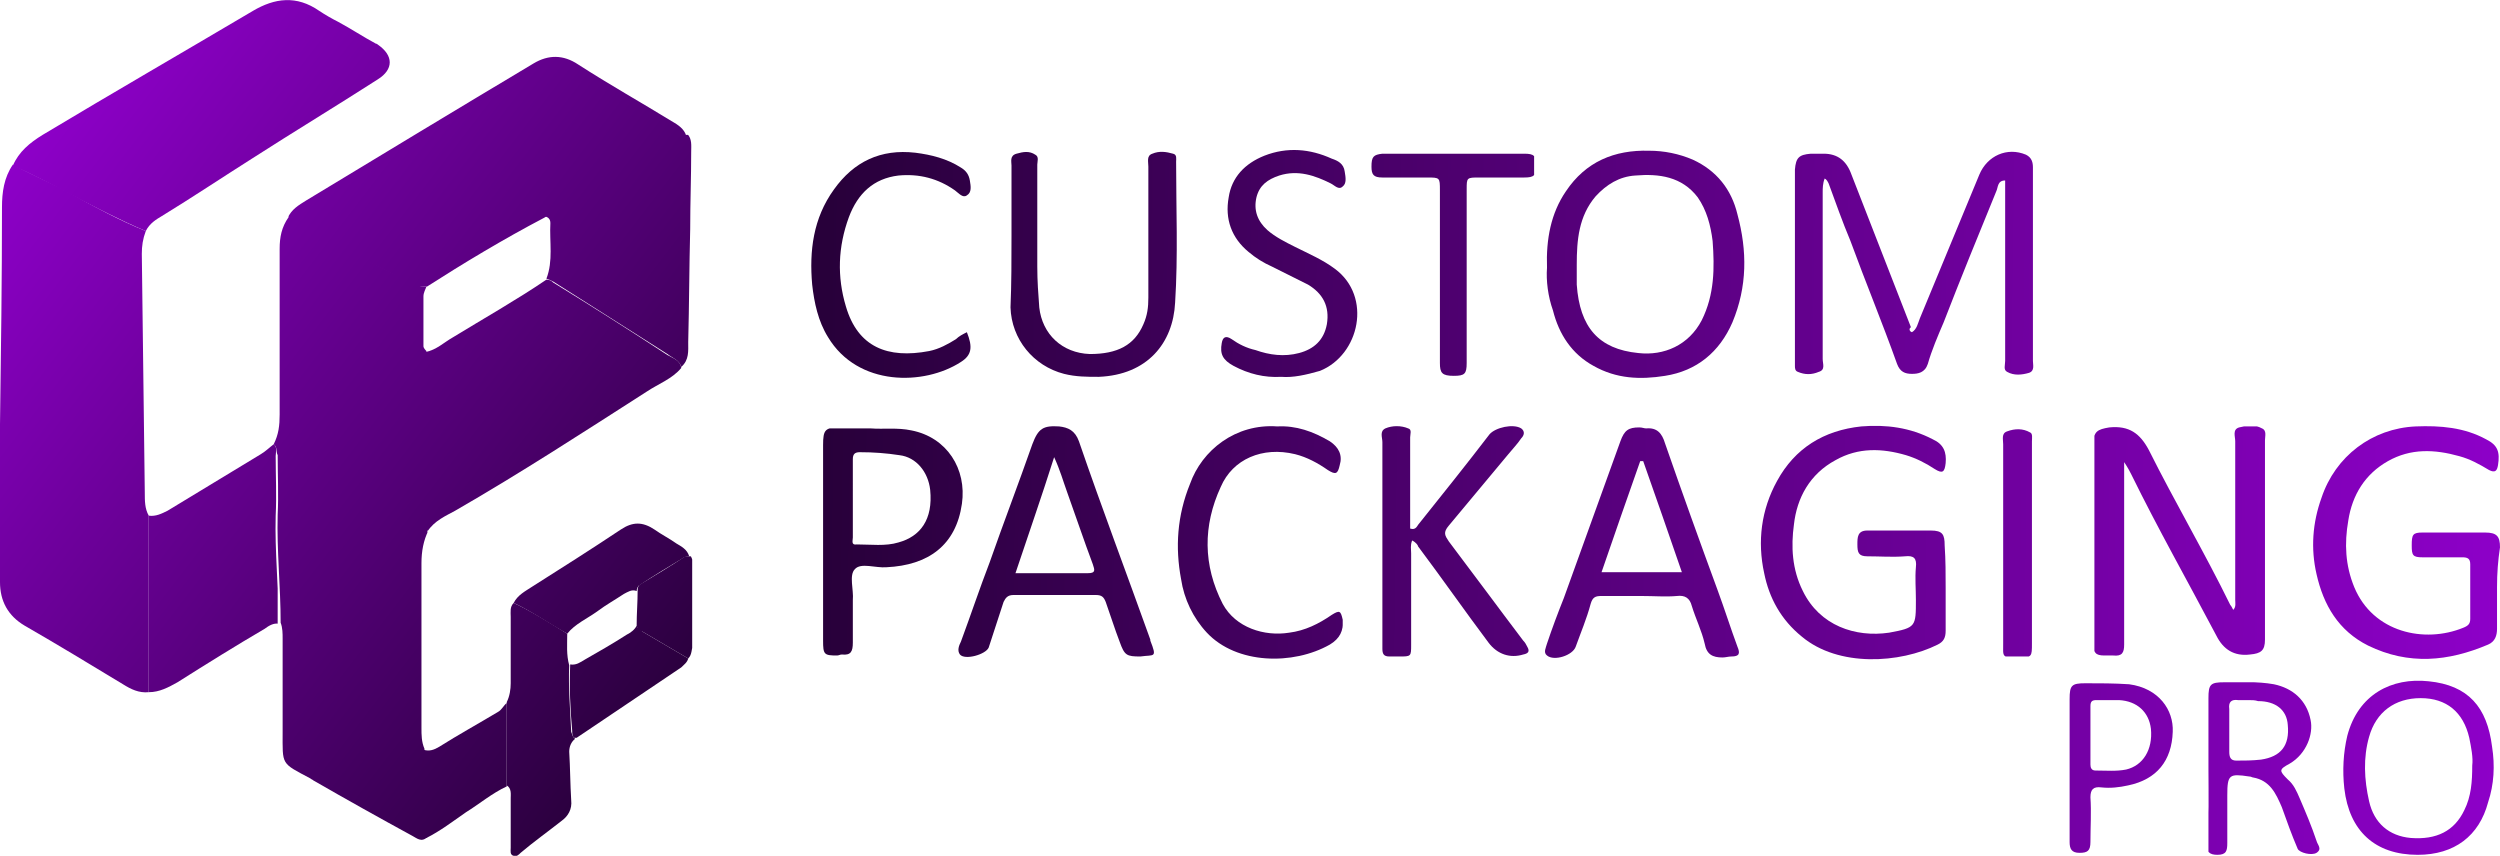
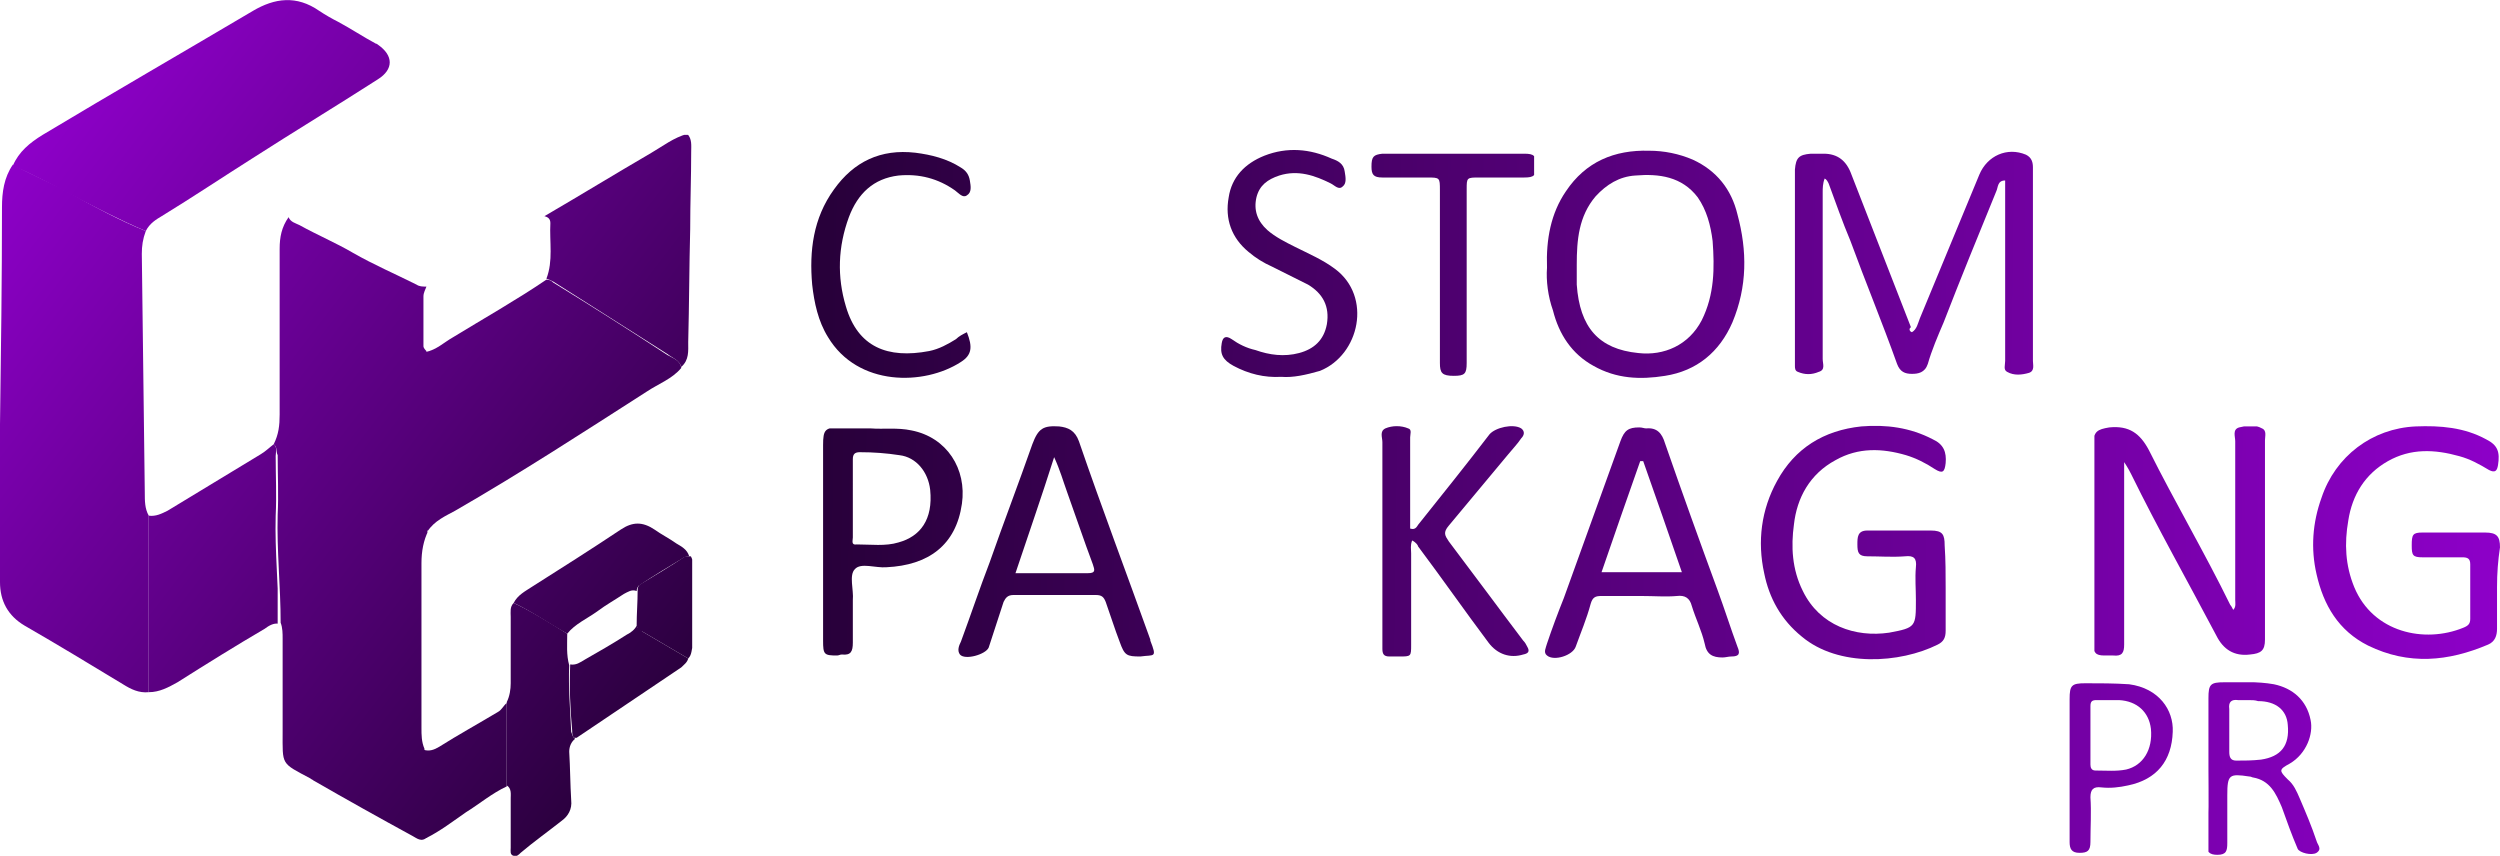
<svg xmlns="http://www.w3.org/2000/svg" xmlns:xlink="http://www.w3.org/1999/xlink" version="1.1" id="Layer_1" x="0px" y="0px" viewBox="0 0 252.1 86.3" style="enable-background:new 0 0 252.1 86.3;" xml:space="preserve">
  <style type="text/css">
	
		.st0{clip-path:url(#SVGID_00000092418105942809028700000002050043450295756981_);fill:url(#SVGID_00000176735906782005311970000010436225270921557149_);}
	
		.st1{clip-path:url(#SVGID_00000067196295918642512840000016965470377470114968_);fill:url(#SVGID_00000046312153519821791670000002151371111086896305_);}
	
		.st2{clip-path:url(#SVGID_00000054254748366163736730000001226114211582672831_);fill:url(#SVGID_00000114780437101407573940000006730185807055827868_);}
	
		.st3{clip-path:url(#SVGID_00000125593279389409332010000002729793734323348659_);fill:url(#SVGID_00000051352027110019636440000016948730216631770507_);}
	
		.st4{clip-path:url(#SVGID_00000000196173726378942090000013111999932959930277_);fill:url(#SVGID_00000060032032967388609090000007710524702037641358_);}
	
		.st5{clip-path:url(#SVGID_00000049188572554238203090000004789205438128537018_);fill:url(#SVGID_00000120536543226439844480000011367879103969916800_);}
	
		.st6{clip-path:url(#SVGID_00000068644554546043868670000012565696388967479209_);fill:url(#SVGID_00000054233576916379741410000005418603207539090089_);}
	
		.st7{clip-path:url(#SVGID_00000173874700731311428040000016904102494637262237_);fill:url(#SVGID_00000176745308911897557350000002676589630204659609_);}
	
		.st8{clip-path:url(#SVGID_00000027569572328166308660000015882240624395027620_);fill:url(#SVGID_00000072274941515560457640000004526117473056181377_);}
	
		.st9{clip-path:url(#SVGID_00000000190986757407496190000017630465487123515568_);fill:url(#SVGID_00000103260918747545887690000007174243753418938776_);}
	
		.st10{clip-path:url(#SVGID_00000180350744739965813290000007496112943373868678_);fill:url(#SVGID_00000052804705470058837880000010866136231756098449_);}
	
		.st11{clip-path:url(#SVGID_00000080903968617263475270000018031982788946842752_);fill:url(#SVGID_00000081635261123446254350000004509183470676312225_);}
	
		.st12{clip-path:url(#SVGID_00000065065069485323188250000002824643961703402377_);fill:url(#SVGID_00000171700709178761587410000006328129631558172606_);}
	
		.st13{clip-path:url(#SVGID_00000180348364790647011620000000210124868981792663_);fill:url(#SVGID_00000124124843370608796350000015387248073178480527_);}
	
		.st14{clip-path:url(#SVGID_00000112594316239523854920000006986422083492081575_);fill:url(#SVGID_00000143597673564788008070000003298033585687796926_);}
	
		.st15{clip-path:url(#SVGID_00000122708158511173791420000000151325438969516680_);fill:url(#SVGID_00000018936439495098487170000000535242867169907094_);}
	
		.st16{clip-path:url(#SVGID_00000150097733341901445760000005492158105093545640_);fill:url(#SVGID_00000094594345047621963800000004109089694076934016_);}
	
		.st17{clip-path:url(#SVGID_00000075859927723304406430000016850304061506053802_);fill:url(#SVGID_00000029747321863543293250000000901949533301320071_);}
	
		.st18{clip-path:url(#SVGID_00000130609532438505703700000004244331586130495887_);fill:url(#SVGID_00000088817254238737819570000007406793884230891930_);}
	
		.st19{clip-path:url(#SVGID_00000086662468406214677820000010201679248073301396_);fill:url(#SVGID_00000114758023126905303780000008289169892803092110_);}
	
		.st20{clip-path:url(#SVGID_00000063618818575546503260000011022466770118961057_);fill:url(#SVGID_00000113312698511378377730000016210352097905302921_);}
	
		.st21{clip-path:url(#SVGID_00000147205645481955871930000013846136483925560457_);fill:url(#SVGID_00000093879557533381735870000017191176035902449028_);}
	
		.st22{clip-path:url(#SVGID_00000147202312800007728540000003497904528682920382_);fill:url(#SVGID_00000078043712801832784340000011204157210266145180_);}
	
		.st23{clip-path:url(#SVGID_00000172400742685603314300000015081725138741872039_);fill:url(#SVGID_00000005230541597952661140000015638977640161520556_);}
	
		.st24{clip-path:url(#SVGID_00000150802736710199798760000002455185478900154252_);fill:url(#SVGID_00000145737217919373698050000014771646313043838346_);}
	
		.st25{clip-path:url(#SVGID_00000021797526576725817470000017345176742844741536_);fill:url(#SVGID_00000078006365233984944740000017297723688852276924_);}
	
		.st26{clip-path:url(#SVGID_00000049910314336450201830000009637831778983153585_);fill:url(#SVGID_00000050624167265708898860000015731580210043888058_);}
	
		.st27{clip-path:url(#SVGID_00000070116564439155596660000015351702567435514032_);fill:url(#SVGID_00000166653734289638127560000008802409887522045057_);}
	
		.st28{clip-path:url(#SVGID_00000013882356184845943980000006075546123106736011_);fill:url(#SVGID_00000011721461131807841540000009275963364255531913_);}
	
		.st29{clip-path:url(#SVGID_00000023245670486617404620000000555815616863291576_);fill:url(#SVGID_00000074418411906569313820000006851821393815527845_);}
</style>
  <g>
    <g>
      <g>
        <defs>
          <path id="SVGID_1_" d="M192.8,33.5c0.5-0.3,0.6-0.9,0.8-1.4c2-4.8,4-9.7,6-14.5c0.8-1.9,2.8-2.8,4.7-2c0.6,0.3,0.7,0.8,0.7,1.3      c0,1.1,0,2.1,0,3.1c0,5.5,0,11,0,16.4c0,0.4,0.2,1-0.4,1.2c-0.7,0.2-1.5,0.3-2.2-0.1c-0.4-0.2-0.2-0.7-0.2-1.1      c0-4.1,0-8.2,0-12.3v-5.9c-0.8,0-0.7,0.7-0.9,1.1c-1.8,4.4-3.6,8.8-5.3,13.2c-0.6,1.4-1.2,2.8-1.6,4.2c-0.3,0.9-1,1-1.6,1      c-0.7,0-1.2-0.2-1.5-1c-1.5-4.2-3.2-8.3-4.7-12.4c-0.8-1.9-1.5-3.9-2.2-5.8c-0.1-0.2-0.2-0.4-0.4-0.5c-0.2,0.5-0.2,1-0.2,1.4      c0,5.6,0,11.2,0,16.8c0,0.5,0.3,1.1-0.4,1.3c-0.7,0.3-1.4,0.3-2.1,0c-0.3-0.1-0.3-0.4-0.3-0.6c0-0.4,0-0.8,0-1.3V18.2      c0-0.4,0-0.8,0-1.1c0.1-1.2,0.4-1.5,1.6-1.6c0.4,0,0.8,0,1.3,0c1.4,0,2.3,0.7,2.8,2.1c2,5.1,4,10.3,6,15.4      C192.5,33.1,192.5,33.4,192.8,33.5" />
        </defs>
        <clipPath id="SVGID_00000180356267459586566650000015120621174717021845_">
          <use xlink:href="#SVGID_1_" style="overflow:visible;" />
        </clipPath>
        <linearGradient id="SVGID_00000172427983082737546970000018237067439167573662_" gradientUnits="userSpaceOnUse" x1="83.47" y1="233.75" x2="252.29" y2="231.46" gradientTransform="matrix(1 0 0 -1 0 258.705)">
          <stop offset="0" style="stop-color:#28003A" />
          <stop offset="1" style="stop-color:#8D00C8" />
        </linearGradient>
        <rect x="180.8" y="14.9" style="clip-path:url(#SVGID_00000180356267459586566650000015120621174717021845_);fill:url(#SVGID_00000172427983082737546970000018237067439167573662_);" width="24.3" height="23.1" />
      </g>
    </g>
    <g>
      <g>
        <defs>
          <path id="SVGID_00000105406139458025878450000009106719744260813995_" d="M214.2,46.6v14.5c0,1.3,0,2.6,0,3.9      c0,0.8-0.2,1.2-1.1,1.1c-0.3,0-0.6,0-0.9,0c-0.9,0-1.1-0.3-1.1-1.2c0-6.7,0-13.4,0-20.1c0-1.3,0.4-1.5,1.6-1.7      c2-0.2,3.1,0.6,4,2.3c2.6,5.2,5.6,10.3,8.2,15.6c0.1,0.1,0.2,0.3,0.3,0.5c0.3-0.3,0.2-0.7,0.2-1c0-5.3,0-10.6,0-16      c0-0.5-0.3-1.2,0.4-1.4c0.8-0.2,1.6-0.3,2.3,0.1c0.5,0.2,0.3,0.8,0.3,1.2c0,5.7,0,11.5,0,17.2c0,1,0,1.9,0,2.9      c0,1.1-0.4,1.4-1.5,1.5c-1.6,0.2-2.7-0.5-3.4-1.9c-2.9-5.5-5.9-10.8-8.6-16.3C214.8,47.6,214.6,47.2,214.2,46.6" />
        </defs>
        <clipPath id="SVGID_00000008843408053361448140000011662034582102110398_">
          <use xlink:href="#SVGID_00000105406139458025878450000009106719744260813995_" style="overflow:visible;" />
        </clipPath>
        <linearGradient id="SVGID_00000116225392965632217870000014753542198751842209_" gradientUnits="userSpaceOnUse" x1="83.093" y1="205.921" x2="251.913" y2="203.631" gradientTransform="matrix(1 0 0 -1 0 258.705)">
          <stop offset="0" style="stop-color:#28003A" />
          <stop offset="1" style="stop-color:#8D00C8" />
        </linearGradient>
        <rect x="211.2" y="43" style="clip-path:url(#SVGID_00000008843408053361448140000011662034582102110398_);fill:url(#SVGID_00000116225392965632217870000014753542198751842209_);" width="17.5" height="23.3" />
      </g>
    </g>
    <g>
      <g>
        <defs>
          <path id="SVGID_00000127041079276003828290000011069622841025166479_" d="M196.2,59.3c0,1.4,0,2.8,0,4.3c0,0.7-0.2,1.1-0.8,1.4      c-3.8,1.9-10,2.3-13.7-0.8c-2.1-1.7-3.3-3.9-3.8-6.4c-0.7-3.2-0.3-6.4,1.3-9.3c1.8-3.3,4.7-5.1,8.5-5.5c2.5-0.2,4.9,0.1,7.2,1.3      c1.1,0.5,1.4,1.3,1.3,2.4c-0.1,0.9-0.3,1.1-1.1,0.6c-0.9-0.6-1.9-1.1-2.9-1.4c-2.4-0.7-4.8-0.8-7.1,0.5      c-2.6,1.4-3.9,3.8-4.2,6.5c-0.3,2.2-0.2,4.5,0.9,6.7c1.7,3.5,5.3,4.7,8.7,4.2c2.7-0.5,2.7-0.6,2.7-3.3c0-1.1-0.1-2.2,0-3.3      c0.1-0.9-0.2-1.2-1.1-1.1c-1.3,0.1-2.5,0-3.8,0c-0.9,0-1-0.4-1-1.2c0-0.7,0-1.4,1-1.4c2.1,0,4.2,0,6.4,0c1.2,0,1.4,0.4,1.4,1.5      C196.2,56.5,196.2,57.9,196.2,59.3" />
        </defs>
        <clipPath id="SVGID_00000124146023699687476630000005764028593918962084_">
          <use xlink:href="#SVGID_00000127041079276003828290000011069622841025166479_" style="overflow:visible;" />
        </clipPath>
        <linearGradient id="SVGID_00000103962250630627633330000014118828988954778503_" gradientUnits="userSpaceOnUse" x1="83.083" y1="205.171" x2="251.903" y2="202.881" gradientTransform="matrix(1 0 0 -1 0 258.705)">
          <stop offset="0" style="stop-color:#28003A" />
          <stop offset="1" style="stop-color:#8D00C8" />
        </linearGradient>
        <rect x="177.2" y="42.7" style="clip-path:url(#SVGID_00000124146023699687476630000005764028593918962084_);fill:url(#SVGID_00000103962250630627633330000014118828988954778503_);" width="19.1" height="24.5" />
      </g>
    </g>
    <g>
      <g>
        <defs>
          <path id="SVGID_00000150815489095314363370000010547562138866415781_" d="M251.8,59.2c0,1.4,0,2.8,0,4.2c0,0.7-0.2,1.3-0.9,1.6      c-4,1.7-8,2.1-12.1,0.1c-3-1.5-4.5-4.1-5.2-7.2c-0.6-2.6-0.4-5.2,0.5-7.7c1.4-4.2,5.1-7,9.5-7.2c2.5-0.1,4.9,0.1,7.1,1.3      c1.2,0.6,1.4,1.3,1.2,2.6c-0.1,0.6-0.3,0.8-0.9,0.5c-1-0.6-1.9-1.1-3-1.4c-2.5-0.7-4.9-0.8-7.2,0.5c-2.3,1.3-3.6,3.4-4,6      c-0.4,2.3-0.3,4.5,0.6,6.7c1.9,4.6,7.1,5.7,11,4.1c0.5-0.2,0.7-0.4,0.7-0.9c0-1.8,0-3.7,0-5.5c0-0.6-0.3-0.7-0.8-0.7      c-1.3,0-2.7,0-4,0c-1,0-1.1-0.2-1.1-1.2c0-1.1,0.1-1.3,1.1-1.3c2.1,0,4.2,0,6.3,0c1.2,0,1.5,0.4,1.5,1.5      C251.9,56.5,251.8,57.8,251.8,59.2" />
        </defs>
        <clipPath id="SVGID_00000066492198918779326560000017180483883732838804_">
          <use xlink:href="#SVGID_00000150815489095314363370000010547562138866415781_" style="overflow:visible;" />
        </clipPath>
        <linearGradient id="SVGID_00000007428514946390199480000004919751341547085702_" gradientUnits="userSpaceOnUse" x1="83.093" y1="205.928" x2="251.913" y2="203.638" gradientTransform="matrix(1 0 0 -1 0 258.705)">
          <stop offset="0" style="stop-color:#28003A" />
          <stop offset="1" style="stop-color:#8D00C8" />
        </linearGradient>
        <rect x="233" y="42.8" style="clip-path:url(#SVGID_00000066492198918779326560000017180483883732838804_);fill:url(#SVGID_00000007428514946390199480000004919751341547085702_);" width="19.1" height="24.3" />
      </g>
    </g>
    <g>
      <g>
        <defs>
          <path id="SVGID_00000000923524033565985220000010880004595991376275_" d="M156,27c-0.1-2.9,0.4-5.5,1.9-7.7c2-3,4.9-4.2,8.4-4.1      c1.5,0,3,0.3,4.4,0.9c2.4,1.1,3.9,3,4.5,5.5c1,3.7,1,7.3-0.5,10.9c-1.3,3-3.6,4.9-6.8,5.4c-2.5,0.4-4.9,0.3-7.2-1      c-2.2-1.2-3.5-3.2-4.1-5.6C156.1,29.9,155.9,28.3,156,27 M159,26.7c0,0.7,0,1.4,0,2c0.3,4.3,2.2,6.5,6.2,6.9      c2.6,0.3,5.1-0.8,6.4-3.3c1.3-2.6,1.3-5.3,1.1-8c-0.2-1.6-0.6-3.1-1.5-4.4c-1.6-2.1-3.9-2.4-6.3-2.2c-1.6,0.1-2.9,0.9-4,2.1      C159.2,21.8,159,24.2,159,26.7z" />
        </defs>
        <clipPath id="SVGID_00000094607375543368634250000003852371633488159375_">
          <use xlink:href="#SVGID_00000000923524033565985220000010880004595991376275_" style="overflow:visible;" />
        </clipPath>
        <linearGradient id="SVGID_00000116198212816861465250000008896308968116083638_" gradientUnits="userSpaceOnUse" x1="83.463" y1="233.184" x2="252.283" y2="230.894" gradientTransform="matrix(1 0 0 -1 0 258.705)">
          <stop offset="0" style="stop-color:#28003A" />
          <stop offset="1" style="stop-color:#8D00C8" />
        </linearGradient>
        <rect x="155.9" y="15.1" style="clip-path:url(#SVGID_00000094607375543368634250000003852371633488159375_);fill:url(#SVGID_00000116198212816861465250000008896308968116083638_);" width="20.2" height="23.1" />
      </g>
    </g>
    <g>
      <g>
        <defs>
          <path id="SVGID_00000027605636248759135220000009801266015421295241_" d="M115,66.2c-1.4,0-1.6-0.1-2.1-1.5      c-0.5-1.3-0.9-2.6-1.4-4c-0.2-0.5-0.4-0.7-1-0.7c-2.8,0-5.5,0-8.3,0c-0.6,0-0.8,0.3-1,0.7c-0.5,1.5-1,3.1-1.5,4.6      c-0.3,0.7-2.4,1.3-2.9,0.7c-0.3-0.4-0.1-0.9,0.1-1.3c1-2.7,1.9-5.4,2.9-8c1.4-4,2.9-7.9,4.3-11.9c0.6-1.6,1.1-1.9,2.7-1.8      c0.9,0.1,1.6,0.4,2,1.5c2.3,6.7,4.8,13.3,7.2,20v0.1C116.7,66.4,116.4,66,115,66.2 M102.4,57.8c2.6,0,5,0,7.3,0      c0.8,0,0.7-0.3,0.5-0.9c-0.9-2.4-1.7-4.8-2.6-7.3c-0.4-1.1-0.7-2.2-1.3-3.5C105,50.2,103.7,53.9,102.4,57.8z" />
        </defs>
        <clipPath id="SVGID_00000157289851024852792050000008063650959987865244_">
          <use xlink:href="#SVGID_00000027605636248759135220000009801266015421295241_" style="overflow:visible;" />
        </clipPath>
        <linearGradient id="SVGID_00000045620705365935757580000003191349261113503118_" gradientUnits="userSpaceOnUse" x1="83.071" y1="204.285" x2="251.891" y2="201.995" gradientTransform="matrix(1 0 0 -1 0 258.705)">
          <stop offset="0" style="stop-color:#28003A" />
          <stop offset="1" style="stop-color:#8D00C8" />
        </linearGradient>
        <rect x="96.6" y="42.9" style="clip-path:url(#SVGID_00000157289851024852792050000008063650959987865244_);fill:url(#SVGID_00000045620705365935757580000003191349261113503118_);" width="20.1" height="23.7" />
      </g>
    </g>
    <g>
      <g>
        <defs>
          <path id="SVGID_00000083778393298994919000000010030548098545722756_" d="M165.5,60.1c-1.3,0-2.7,0-4,0c-0.6,0-0.9,0.1-1.1,0.8      c-0.4,1.5-1,2.9-1.5,4.3c-0.3,0.9-2.2,1.5-2.9,0.9c-0.4-0.3-0.1-0.8,0-1.2c0.5-1.5,1.1-3.1,1.7-4.6c1.9-5.3,3.8-10.5,5.7-15.8      c0.4-1.1,0.8-1.4,1.9-1.4c0.3,0,0.5,0.1,0.7,0.1c1.1-0.1,1.6,0.5,1.9,1.5c1.7,4.9,3.5,9.9,5.3,14.8c0.7,1.9,1.3,3.8,2,5.7      c0.3,0.7,0.2,1-0.6,1c-0.3,0-0.6,0.1-0.9,0.1c-1,0-1.6-0.3-1.8-1.4c-0.3-1.3-0.9-2.5-1.3-3.8c-0.2-0.8-0.7-1.1-1.5-1      C168,60.2,166.8,60.1,165.5,60.1 M165.7,46.5c-0.1,0-0.2,0-0.3,0c-1.3,3.7-2.6,7.4-3.9,11.2h8.1C168.3,53.9,167,50.2,165.7,46.5      z" />
        </defs>
        <clipPath id="SVGID_00000065034457243840913800000017526160894850598550_">
          <use xlink:href="#SVGID_00000083778393298994919000000010030548098545722756_" style="overflow:visible;" />
        </clipPath>
        <linearGradient id="SVGID_00000077293302578805354200000011173287055167672235_" gradientUnits="userSpaceOnUse" x1="83.081" y1="205.034" x2="251.901" y2="202.744" gradientTransform="matrix(1 0 0 -1 0 258.705)">
          <stop offset="0" style="stop-color:#28003A" />
          <stop offset="1" style="stop-color:#8D00C8" />
        </linearGradient>
        <rect x="155.6" y="43" style="clip-path:url(#SVGID_00000065034457243840913800000017526160894850598550_);fill:url(#SVGID_00000077293302578805354200000011173287055167672235_);" width="20" height="23.6" />
      </g>
    </g>
    <g>
      <g>
        <defs>
          <path id="SVGID_00000120548629370452184800000017821042034684370324_" d="M142.4,54.5c-0.2,0.5-0.1,0.9-0.1,1.3      c0,3.1,0,6.1,0,9.2c0,1.2,0,1.2-1.2,1.2c-0.3,0-0.7,0-1,0c-0.6,0-0.7-0.3-0.7-0.8c0-0.3,0-0.5,0-0.8c0-6.7,0-13.3,0-20      c0-0.5-0.3-1.1,0.3-1.4c0.7-0.3,1.6-0.3,2.3,0c0.4,0.1,0.2,0.6,0.2,0.9c0,2.7,0,5.4,0,8v1.2c0.6,0.2,0.7-0.3,0.9-0.5      c2.4-3,4.8-6,7.1-9c0.6-0.7,2.4-1.1,3.2-0.6c0.4,0.3,0.3,0.7,0,1c-0.4,0.6-0.9,1.1-1.3,1.6c-2,2.4-4,4.8-6,7.2      c-0.6,0.7-0.4,1,0,1.6c2.5,3.3,5,6.7,7.5,10c0.2,0.2,0.3,0.4,0.4,0.6c0.3,0.5,0.1,0.7-0.4,0.8c-1.3,0.4-2.6,0-3.5-1.2      c-2.4-3.2-4.7-6.5-7.1-9.7C143,55,142.8,54.7,142.4,54.5" />
        </defs>
        <clipPath id="SVGID_00000065774544077955728130000006000641392676674723_">
          <use xlink:href="#SVGID_00000120548629370452184800000017821042034684370324_" style="overflow:visible;" />
        </clipPath>
        <linearGradient id="SVGID_00000051367375200504127530000006974219204035209135_" gradientUnits="userSpaceOnUse" x1="83.081" y1="205.029" x2="251.901" y2="202.739" gradientTransform="matrix(1 0 0 -1 0 258.705)">
          <stop offset="0" style="stop-color:#28003A" />
          <stop offset="1" style="stop-color:#8D00C8" />
        </linearGradient>
        <rect x="139.2" y="42.7" style="clip-path:url(#SVGID_00000065774544077955728130000006000641392676674723_);fill:url(#SVGID_00000051367375200504127530000006974219204035209135_);" width="15.2" height="23.7" />
      </g>
    </g>
    <g>
      <g>
        <defs>
          <path id="SVGID_00000029763104446897080250000013525367879225034660_" d="M87.8,43.2c1.3,0.1,2.7-0.1,4.1,0.2      c3.6,0.7,5.6,3.9,5.1,7.4c-0.6,4.2-3.4,6.2-7.6,6.4c-1.1,0.1-2.6-0.5-3.2,0.2c-0.6,0.6-0.1,2.1-0.2,3.1c0,1.4,0,2.8,0,4.3      c0,0.9-0.2,1.3-1.1,1.2c-0.2,0-0.3,0.1-0.5,0.1c-1.3,0-1.4-0.1-1.4-1.5c0-6.6,0-13.2,0-19.7c0-1.6,0.2-1.8,1.8-1.8      C85.7,43.2,86.6,43.2,87.8,43.2 M86,50.3c0,1.3,0,2.6,0,3.9c0,0.3-0.2,0.8,0.4,0.7c1.4,0,2.9,0.2,4.2-0.2      c2.2-0.6,3.5-2.3,3.2-5.3c-0.2-1.8-1.4-3.3-3.1-3.5c-1.3-0.2-2.6-0.3-4-0.3c-0.5,0-0.7,0.2-0.7,0.7C86,47.6,86,48.9,86,50.3z" />
        </defs>
        <clipPath id="SVGID_00000141451542953145946160000011735511573361816766_">
          <use xlink:href="#SVGID_00000029763104446897080250000013525367879225034660_" style="overflow:visible;" />
        </clipPath>
        <linearGradient id="SVGID_00000026863290982557169260000016661346235764354945_" gradientUnits="userSpaceOnUse" x1="83.068" y1="204.112" x2="251.888" y2="201.822" gradientTransform="matrix(1 0 0 -1 0 258.705)">
          <stop offset="0" style="stop-color:#28003A" />
          <stop offset="1" style="stop-color:#8D00C8" />
        </linearGradient>
        <rect x="83" y="43.2" style="clip-path:url(#SVGID_00000141451542953145946160000011735511573361816766_);fill:url(#SVGID_00000026863290982557169260000016661346235764354945_);" width="14.5" height="23" />
      </g>
    </g>
    <g>
      <g>
        <defs>
          <path id="SVGID_00000044896664813871287690000004861683812948657594_" d="M102,23.7c0-2.3,0-4.7,0-7c0-0.4-0.2-1,0.5-1.2      s1.3-0.3,1.9,0.1c0.4,0.2,0.2,0.7,0.2,1c0,3.4,0,6.9,0,10.3c0,1.4,0.1,2.8,0.2,4.1c0.3,2.7,2.3,4.6,5.1,4.7c2.8,0,4.5-0.9,5.4-3      c0.4-0.9,0.5-1.7,0.5-2.7c0-4.4,0-8.8,0-13.2c0-0.5-0.2-1.1,0.4-1.3c0.7-0.3,1.4-0.2,2.1,0c0.4,0.1,0.3,0.5,0.3,0.8      c0,4.7,0.2,9.5-0.1,14.2c-0.2,4.1-2.8,7.3-7.7,7.5c-1.2,0-2.3,0-3.5-0.3c-3.1-0.8-5.3-3.5-5.4-6.7C102,28.6,102,26.1,102,23.7      L102,23.7L102,23.7z" />
        </defs>
        <clipPath id="SVGID_00000010278945678681656090000007179926351563243904_">
          <use xlink:href="#SVGID_00000044896664813871287690000004861683812948657594_" style="overflow:visible;" />
        </clipPath>
        <linearGradient id="SVGID_00000170271294715439759860000016463224030961256119_" gradientUnits="userSpaceOnUse" x1="83.453" y1="232.48" x2="252.273" y2="230.19" gradientTransform="matrix(1 0 0 -1 0 258.705)">
          <stop offset="0" style="stop-color:#28003A" />
          <stop offset="1" style="stop-color:#8D00C8" />
        </linearGradient>
-         <rect x="101.9" y="15.2" style="clip-path:url(#SVGID_00000010278945678681656090000007179926351563243904_);fill:url(#SVGID_00000170271294715439759860000016463224030961256119_);" width="16.9" height="22.8" />
      </g>
    </g>
    <g>
      <g>
        <defs>
          <path id="SVGID_00000173851603271736403270000016495010323840390825_" d="M128.8,43c1.9-0.1,3.6,0.5,5.3,1.5      c0.9,0.6,1.3,1.4,1,2.4c-0.2,0.9-0.4,1-1.2,0.5c-1-0.7-2.1-1.3-3.3-1.6c-3.3-0.8-6.3,0.5-7.5,3.3c-1.8,3.9-1.8,7.9,0.2,11.8      c1.3,2.4,4.2,3.3,6.7,2.9c1.6-0.2,3-0.9,4.3-1.8c0.8-0.5,0.9-0.4,1.1,0.5c0.1,1.1-0.3,1.9-1.3,2.5c-3.7,2.1-9.4,2-12.4-1.2      c-1.4-1.5-2.3-3.4-2.6-5.4c-0.6-3.2-0.4-6.4,0.9-9.6C121.2,45.4,124.6,42.7,128.8,43" />
        </defs>
        <clipPath id="SVGID_00000093872808525050222410000004452606008161352375_">
          <use xlink:href="#SVGID_00000173851603271736403270000016495010323840390825_" style="overflow:visible;" />
        </clipPath>
        <linearGradient id="SVGID_00000047051965892737063560000014797813059551149455_" gradientUnits="userSpaceOnUse" x1="83.072" y1="204.409" x2="251.892" y2="202.119" gradientTransform="matrix(1 0 0 -1 0 258.705)">
          <stop offset="0" style="stop-color:#28003A" />
          <stop offset="1" style="stop-color:#8D00C8" />
        </linearGradient>
-         <rect x="118.4" y="42.7" style="clip-path:url(#SVGID_00000093872808525050222410000004452606008161352375_);fill:url(#SVGID_00000047051965892737063560000014797813059551149455_);" width="17" height="24.4" />
      </g>
    </g>
    <g>
      <g>
        <defs>
          <path id="SVGID_00000033371574123324704540000006957437122220769956_" d="M129.2,38c-1.7,0.1-3.3-0.3-4.8-1.1      c-1.1-0.6-1.4-1.2-1.2-2.3c0.1-0.6,0.4-0.8,1-0.4c0.7,0.5,1.5,0.9,2.4,1.1c1.4,0.5,2.9,0.7,4.4,0.3c1.5-0.4,2.5-1.3,2.8-2.9      c0.3-1.8-0.4-3.1-1.9-4c-1.2-0.6-2.4-1.2-3.6-1.8c-0.9-0.4-1.7-0.9-2.4-1.5c-1.7-1.4-2.4-3.3-2-5.5c0.3-2,1.6-3.4,3.6-4.2      c2.3-0.9,4.6-0.7,6.8,0.3c0.6,0.2,1.2,0.5,1.3,1.3c0.1,0.6,0.2,1.2-0.2,1.5c-0.4,0.4-0.8-0.1-1.2-0.3c-1.6-0.8-3.3-1.4-5.2-0.8      c-1.2,0.4-2,1-2.3,2.2c-0.3,1.3,0.1,2.4,1.1,3.3c0.8,0.7,1.8,1.2,2.8,1.7c1.4,0.7,2.8,1.3,4,2.2c3.8,2.8,2.5,8.7-1.5,10.3      C131.7,37.8,130.4,38.1,129.2,38" />
        </defs>
        <clipPath id="SVGID_00000038385290386585918770000015684441091887223726_">
          <use xlink:href="#SVGID_00000033371574123324704540000006957437122220769956_" style="overflow:visible;" />
        </clipPath>
        <linearGradient id="SVGID_00000170266883690462135890000016580497516589021593_" gradientUnits="userSpaceOnUse" x1="83.459" y1="232.903" x2="252.279" y2="230.613" gradientTransform="matrix(1 0 0 -1 0 258.705)">
          <stop offset="0" style="stop-color:#28003A" />
          <stop offset="1" style="stop-color:#8D00C8" />
        </linearGradient>
        <rect x="122.9" y="14.8" style="clip-path:url(#SVGID_00000038385290386585918770000015684441091887223726_);fill:url(#SVGID_00000170266883690462135890000016580497516589021593_);" width="15.2" height="23.3" />
      </g>
    </g>
    <g>
      <g>
        <defs>
          <path id="SVGID_00000011735635177519008820000014015553927369790630_" d="M97.5,33.5c0.6,1.5,0.5,2.3-0.6,3      C93.2,38.9,86.5,39,83.5,34c-1-1.6-1.4-3.5-1.6-5.3c-0.3-3.4,0.1-6.7,2.2-9.6c2-2.8,4.7-4.1,8.2-3.7c1.6,0.2,3.2,0.6,4.6,1.5      c0.5,0.3,0.8,0.7,0.9,1.3s0.2,1.2-0.3,1.5c-0.4,0.3-0.8-0.2-1.2-0.5c-1.7-1.2-3.6-1.7-5.7-1.5c-2.5,0.3-4.1,1.8-5,4.2      c-1.1,3-1.2,6-0.3,9c1.2,4.1,4.2,5.3,8.4,4.5c1-0.2,1.9-0.7,2.7-1.2C96.7,33.9,97.1,33.7,97.5,33.5" />
        </defs>
        <clipPath id="SVGID_00000151521202488646015260000014340072274563411627_">
          <use xlink:href="#SVGID_00000011735635177519008820000014015553927369790630_" style="overflow:visible;" />
        </clipPath>
        <linearGradient id="SVGID_00000166668268416077333610000009598773514414453129_" gradientUnits="userSpaceOnUse" x1="83.444" y1="231.801" x2="252.264" y2="229.511" gradientTransform="matrix(1 0 0 -1 0 258.705)">
          <stop offset="0" style="stop-color:#28003A" />
          <stop offset="1" style="stop-color:#8D00C8" />
        </linearGradient>
        <rect x="81.5" y="15" style="clip-path:url(#SVGID_00000151521202488646015260000014340072274563411627_);fill:url(#SVGID_00000166668268416077333610000009598773514414453129_);" width="16.6" height="24" />
      </g>
    </g>
    <g>
      <g>
        <defs>
          <path id="SVGID_00000000911998769880867580000017631835807599470490_" d="M147.9,27.7c0,3,0,5.9,0,8.9c0,1.1-0.2,1.3-1.3,1.3      c-1.2,0-1.4-0.3-1.4-1.3c0-5.8,0-11.6,0-17.4c0-1.3,0-1.3-1.3-1.3c-1.5,0-3,0-4.5,0c-0.9,0-1.1-0.3-1.1-1.1c0-1,0.2-1.2,1.1-1.3      c4.8,0,9.5,0,14.3,0c1,0,1.2,0.2,1.2,1.2s-0.2,1.2-1.2,1.2c-1.5,0-3,0-4.5,0c-1.3,0-1.3,0-1.3,1.2      C147.9,21.9,147.9,24.8,147.9,27.7" />
        </defs>
        <clipPath id="SVGID_00000075874363332048955100000006611560556369360283_">
          <use xlink:href="#SVGID_00000000911998769880867580000017631835807599470490_" style="overflow:visible;" />
        </clipPath>
        <linearGradient id="SVGID_00000181773100844919894970000010201388754362935973_" gradientUnits="userSpaceOnUse" x1="83.458" y1="232.869" x2="252.278" y2="230.579" gradientTransform="matrix(1 0 0 -1 0 258.705)">
          <stop offset="0" style="stop-color:#28003A" />
          <stop offset="1" style="stop-color:#8D00C8" />
        </linearGradient>
        <rect x="138.1" y="15.5" style="clip-path:url(#SVGID_00000075874363332048955100000006611560556369360283_);fill:url(#SVGID_00000181773100844919894970000010201388754362935973_);" width="16.6" height="22.4" />
      </g>
    </g>
    <g>
      <g>
        <defs>
-           <path id="SVGID_00000026858609849452557770000017115637801816729218_" d="M243.8,86.2c-4.3,0-6.9-2.4-7.4-6.7      c-0.2-1.8-0.1-3.6,0.3-5.3c1.1-4.2,4.5-5.9,8.2-5.5c4,0.4,5.9,2.6,6.4,6.6c0.3,1.9,0.2,3.8-0.4,5.6      C250,84.3,247.5,86.2,243.8,86.2 M249.3,77.2c0.1-0.8-0.1-1.8-0.3-2.8c-0.6-2.6-2.3-4-4.9-4s-4.5,1.4-5.2,3.9      c-0.6,2.1-0.5,4.3,0,6.5s2,3.5,4.2,3.7c2.6,0.2,4.4-0.7,5.4-2.8C249.2,80.3,249.3,78.8,249.3,77.2z" />
-         </defs>
+           </defs>
        <clipPath id="SVGID_00000001649620827355016990000007909728939312046219_">
          <use xlink:href="#SVGID_00000026858609849452557770000017115637801816729218_" style="overflow:visible;" />
        </clipPath>
        <linearGradient id="SVGID_00000106833056891633273250000009631619601273495688_" gradientUnits="userSpaceOnUse" x1="82.791" y1="183.652" x2="251.611" y2="181.362" gradientTransform="matrix(1 0 0 -1 0 258.705)">
          <stop offset="0" style="stop-color:#28003A" />
          <stop offset="1" style="stop-color:#8D00C8" />
        </linearGradient>
        <rect x="236.3" y="68.3" style="clip-path:url(#SVGID_00000001649620827355016990000007909728939312046219_);fill:url(#SVGID_00000106833056891633273250000009631619601273495688_);" width="15.4" height="17.9" />
      </g>
    </g>
    <g>
      <g>
        <defs>
          <path id="SVGID_00000171710743774588193840000018401083248357141177_" d="M222.7,77.6c0-2.4,0-4.7,0-7.2c0-1.4,0.2-1.6,1.6-1.6      c1.6,0,3.3-0.1,5,0.2c1.9,0.4,3.3,1.6,3.7,3.6c0.3,1.4-0.4,3.4-2.1,4.4c-1.1,0.6-1.1,0.7-0.2,1.6c0.6,0.5,0.9,1.2,1.2,1.9      c0.6,1.4,1.2,2.8,1.7,4.3c0.1,0.4,0.6,0.8,0,1.2c-0.5,0.3-1.7,0-1.9-0.4c-0.6-1.4-1.1-2.8-1.6-4.2c-0.6-1.4-1.2-2.7-2.9-3      c-0.1,0-0.2-0.1-0.4-0.1c-2-0.3-2.2-0.2-2.2,1.9c0,1.6,0,3.2,0,4.8c0,0.8-0.1,1.2-1,1.2c-0.8,0-1.1-0.3-1.1-1.1      C222.8,82.5,222.7,80.1,222.7,77.6 M226.8,70.6c-0.4,0-0.8,0-1.1,0c-0.7-0.1-1,0.2-0.9,0.9c0,1.4,0,2.8,0,4.3      c0,0.5,0.1,0.9,0.7,0.9c0.8,0,1.6,0,2.5-0.1c2-0.3,2.9-1.4,2.7-3.5c-0.1-1.5-1.2-2.4-3-2.4C227.4,70.6,227.1,70.6,226.8,70.6z" />
        </defs>
        <clipPath id="SVGID_00000035499628191542746820000016224476291246811057_">
          <use xlink:href="#SVGID_00000171710743774588193840000018401083248357141177_" style="overflow:visible;" />
        </clipPath>
        <linearGradient id="SVGID_00000016761688159716820130000015255253130149780157_" gradientUnits="userSpaceOnUse" x1="82.784" y1="183.142" x2="251.604" y2="180.852" gradientTransform="matrix(1 0 0 -1 0 258.705)">
          <stop offset="0" style="stop-color:#28003A" />
          <stop offset="1" style="stop-color:#8D00C8" />
        </linearGradient>
        <rect x="222.7" y="68.8" style="clip-path:url(#SVGID_00000035499628191542746820000016224476291246811057_);fill:url(#SVGID_00000016761688159716820130000015255253130149780157_);" width="11.7" height="17.5" />
      </g>
    </g>
    <g>
      <g>
        <defs>
          <path id="SVGID_00000064329547868032883660000017787034265159734975_" d="M208.7,77.7c0-2.4,0-4.8,0-7.2c0-1.4,0.2-1.6,1.6-1.6      c1.4,0,2.9,0,4.4,0.1c3,0.4,4.5,2.6,4.4,4.8c-0.1,2.9-1.6,4.8-4.5,5.4c-0.9,0.2-1.8,0.3-2.7,0.2c-0.8-0.1-1.1,0.2-1.1,1      c0.1,1.5,0,3,0,4.5c0,0.9-0.3,1.1-1.1,1.1s-1-0.4-1-1.1C208.7,82.5,208.7,80.1,208.7,77.7 M212.8,70.6c-0.5,0-0.9,0-1.4,0      c-0.4,0-0.6,0.1-0.6,0.6c0,2,0,3.9,0,5.9c0,0.3,0.1,0.6,0.5,0.6c1.1,0,2.1,0.1,3.1-0.1c1.7-0.4,2.7-2,2.5-4.1      c-0.2-1.7-1.4-2.8-3.2-2.9C213.4,70.6,213.1,70.6,212.8,70.6z" />
        </defs>
        <clipPath id="SVGID_00000134224350035913784680000016725586033304572291_">
          <use xlink:href="#SVGID_00000064329547868032883660000017787034265159734975_" style="overflow:visible;" />
        </clipPath>
        <linearGradient id="SVGID_00000157282457154795541760000005995155944037540995_" gradientUnits="userSpaceOnUse" x1="82.782" y1="183.043" x2="251.602" y2="180.753" gradientTransform="matrix(1 0 0 -1 0 258.705)">
          <stop offset="0" style="stop-color:#28003A" />
          <stop offset="1" style="stop-color:#8D00C8" />
        </linearGradient>
        <rect x="208.7" y="68.9" style="clip-path:url(#SVGID_00000134224350035913784680000016725586033304572291_);fill:url(#SVGID_00000157282457154795541760000005995155944037540995_);" width="10.4" height="17.1" />
      </g>
    </g>
    <g>
      <g>
        <defs>
-           <path id="SVGID_00000050657156657607683470000003283800737989704352_" d="M204.9,54.7c0,3.4,0,6.8,0,10.2c0,1.3,0,1.4-1.3,1.4      c-1.8,0-1.6,0-1.6-1.5c0-6.7,0-13.3,0-20c0-0.5-0.2-1.1,0.4-1.3c0.8-0.3,1.6-0.3,2.3,0.1c0.3,0.1,0.2,0.6,0.2,0.9      C204.9,47.8,204.9,51.2,204.9,54.7" />
-         </defs>
+           </defs>
        <clipPath id="SVGID_00000147939812225901128980000004834586167622839485_">
          <use xlink:href="#SVGID_00000050657156657607683470000003283800737989704352_" style="overflow:visible;" />
        </clipPath>
        <linearGradient id="SVGID_00000077310444683527143970000011668998087527040945_" gradientUnits="userSpaceOnUse" x1="83.09" y1="205.748" x2="251.91" y2="203.458" gradientTransform="matrix(1 0 0 -1 0 258.705)">
          <stop offset="0" style="stop-color:#28003A" />
          <stop offset="1" style="stop-color:#8D00C8" />
        </linearGradient>
        <rect x="201.8" y="43" style="clip-path:url(#SVGID_00000147939812225901128980000004834586167622839485_);fill:url(#SVGID_00000077310444683527143970000011668998087527040945_);" width="3.3" height="23.2" />
      </g>
    </g>
    <g>
      <g>
        <defs>
          <path id="SVGID_00000005233515544382335170000001670132806943173259_" d="M27.6,44.8c0.5-1,0.6-1.9,0.6-3c0-5.6,0-11.1,0-16.7      c0-1.2,0.2-2.2,0.9-3.2c0.2,0.5,0.7,0.6,1.1,0.8c1.8,1,3.7,1.8,5.4,2.8c2.1,1.2,4.2,2.1,6.4,3.2c0.3,0.2,0.6,0.2,1,0.2      c-0.1,0.3-0.3,0.6-0.3,1c0,1.6,0,3.3,0,5c0,0.2,0.2,0.4,0.3,0.5c0,5.7,0,11.5,0,17.2c0,0.3-0.1,0.7,0.2,0.9      c-0.5,1-0.7,2.1-0.7,3.3c0,5.5,0,11.1,0,16.6c0,0.7,0,1.4,0.3,2.1c0,2.7,0,5.3,0,8c0,0.3-0.1,0.7,0.3,0.9      c-0.6,0.6-1.1,0.1-1.5-0.1c-3.3-1.8-6.7-3.7-10-5.6c-0.1-0.1-0.2-0.1-0.3-0.2c-3-1.6-2.8-1.3-2.8-4.7c0-3.1,0-6.3,0-9.4      c0-0.5,0-1.1-0.2-1.6c0-3.6-0.4-7.3-0.3-10.9c0.1-2,0-4,0-6C27.8,45.5,28,45.1,27.6,44.8" />
        </defs>
        <clipPath id="SVGID_00000022535700219794624280000010208510161983144635_">
          <use xlink:href="#SVGID_00000005233515544382335170000001670132806943173259_" style="overflow:visible;" />
        </clipPath>
        <linearGradient id="SVGID_00000021115651784923351080000002273522620784411811_" gradientUnits="userSpaceOnUse" x1="-3.826" y1="235.333" x2="65.594" y2="182.023" gradientTransform="matrix(1 0 0 -1 0 258.705)">
          <stop offset="0" style="stop-color:#8D00C8" />
          <stop offset="1" style="stop-color:#28003A" />
        </linearGradient>
        <rect x="27.6" y="21.9" style="clip-path:url(#SVGID_00000022535700219794624280000010208510161983144635_);fill:url(#SVGID_00000021115651784923351080000002273522620784411811_);" width="15.5" height="63.2" />
      </g>
    </g>
    <g>
      <g>
        <defs>
          <path id="SVGID_00000042737244436771689860000006374617103326464181_" d="M14.7,23.3c-0.3,0.8-0.4,1.5-0.4,2.3      c0.1,8,0.2,16.1,0.3,24.1c0,0.8,0,1.6,0.4,2.3v17.8c-1,0.1-1.8-0.3-2.6-0.8c-3.3-2-6.6-4-9.9-5.9c-1.7-1-2.5-2.5-2.5-4.4      c0-5.3-0.1-10.6,0-15.9c0.1-7.3,0.2-14.6,0.2-21.9c0-1.5,0.2-3,1.1-4.3c1.9,1,3.9,1.9,5.8,2.9C9.6,20.9,12,22.2,14.7,23.3" />
        </defs>
        <clipPath id="SVGID_00000149347460955581040210000008793156078228322741_">
          <use xlink:href="#SVGID_00000042737244436771689860000006374617103326464181_" style="overflow:visible;" />
        </clipPath>
        <linearGradient id="SVGID_00000155122525667804698090000017317756236428892053_" gradientUnits="userSpaceOnUse" x1="-9.224" y1="228.303" x2="60.196" y2="174.993" gradientTransform="matrix(1 0 0 -1 0 258.705)">
          <stop offset="0" style="stop-color:#8D00C8" />
          <stop offset="1" style="stop-color:#28003A" />
        </linearGradient>
        <rect x="-0.1" y="16.6" style="clip-path:url(#SVGID_00000149347460955581040210000008793156078228322741_);fill:url(#SVGID_00000155122525667804698090000017317756236428892053_);" width="15.1" height="53.3" />
      </g>
    </g>
    <g>
      <g>
        <defs>
          <path id="SVGID_00000163053982739663609960000000743393425775141036_" d="M42.9,29c-0.3,0-0.7-0.1-1-0.2      c-2.1-1.1-4.3-2.1-6.4-3.2c-1.8-1-3.6-1.8-5.4-2.8c-0.4-0.2-0.9-0.3-1.1-0.8c0.4-0.9,1.1-1.3,1.9-1.8      c7.6-4.6,15.2-9.2,22.9-13.8c1.5-0.9,3-0.9,4.5,0.1c3.1,2,6.3,3.8,9.4,5.7c0.7,0.4,1.3,0.8,1.5,1.5c-1.3,0.4-2.4,1.2-3.6,1.9      c-3.6,2.1-7.2,4.3-10.8,6.4C50.8,24.1,46.8,26.5,42.9,29" />
        </defs>
        <clipPath id="SVGID_00000131341152665529281220000012324647333432174724_">
          <use xlink:href="#SVGID_00000163053982739663609960000000743393425775141036_" style="overflow:visible;" />
        </clipPath>
        <linearGradient id="SVGID_00000160869309694829919200000012335708802326872485_" gradientUnits="userSpaceOnUse" x1="18.914" y1="264.944" x2="88.334" y2="211.634" gradientTransform="matrix(1 0 0 -1 0 258.705)">
          <stop offset="0" style="stop-color:#8D00C8" />
          <stop offset="1" style="stop-color:#28003A" />
        </linearGradient>
-         <rect x="29.1" y="5.3" style="clip-path:url(#SVGID_00000131341152665529281220000012324647333432174724_);fill:url(#SVGID_00000160869309694829919200000012335708802326872485_);" width="40.3" height="23.6" />
      </g>
    </g>
    <g>
      <g>
        <defs>
          <path id="SVGID_00000041273703004141560880000005593800376406294960_" d="M14.7,23.3c-2.6-1.1-5.1-2.4-7.6-3.7      c-1.9-1-3.8-2-5.8-2.9c0.6-1.4,1.7-2.3,3-3.1c7-4.2,14.1-8.3,21.2-12.5c2.2-1.3,4.4-1.6,6.7,0c0.6,0.4,1.3,0.8,1.9,1.1      c1.3,0.7,2.5,1.5,3.8,2.2c0.1,0,0.2,0.1,0.2,0.1c1.6,1.1,1.6,2.5,0,3.5c-4.2,2.7-8.5,5.3-12.7,8c-3,1.9-6,3.9-9.1,5.8      C15.8,22.1,15.1,22.5,14.7,23.3" />
        </defs>
        <clipPath id="SVGID_00000013904460855534292380000007858723457010803850_">
          <use xlink:href="#SVGID_00000041273703004141560880000005593800376406294960_" style="overflow:visible;" />
        </clipPath>
        <linearGradient id="SVGID_00000165944168337060978070000012644161547965350310_" gradientUnits="userSpaceOnUse" x1="11.027" y1="254.673" x2="80.447" y2="201.363" gradientTransform="matrix(1 0 0 -1 0 258.705)">
          <stop offset="0" style="stop-color:#8D00C8" />
          <stop offset="1" style="stop-color:#28003A" />
        </linearGradient>
        <rect x="1.3" y="-0.6" style="clip-path:url(#SVGID_00000013904460855534292380000007858723457010803850_);fill:url(#SVGID_00000165944168337060978070000012644161547965350310_);" width="38.4" height="23.9" />
      </g>
    </g>
    <g>
      <g>
        <defs>
          <path id="SVGID_00000080920297371766297530000014385394828712641670_" d="M43.1,53.6c-0.3-0.2-0.2-0.6-0.2-0.9      c0-5.7,0-11.5,0-17.2c1.1-0.2,1.9-1,2.8-1.5c3.1-1.9,6.3-3.7,9.4-5.8c0.3,0,0.5,0.1,0.7,0.3c3.9,2.4,7.7,4.8,11.5,7.3      c0.5,0.3,1.3,0.5,1.4,1.3c-0.9,1.1-2.3,1.6-3.5,2.4c-6.4,4.1-12.7,8.2-19.3,12C45,52,43.8,52.5,43.1,53.6" />
        </defs>
        <clipPath id="SVGID_00000147912890469345793050000017552807230591245206_">
          <use xlink:href="#SVGID_00000080920297371766297530000014385394828712641670_" style="overflow:visible;" />
        </clipPath>
        <linearGradient id="SVGID_00000003069685347823852820000016205327387268100278_" gradientUnits="userSpaceOnUse" x1="9.877" y1="253.176" x2="79.297" y2="199.866" gradientTransform="matrix(1 0 0 -1 0 258.705)">
          <stop offset="0" style="stop-color:#8D00C8" />
          <stop offset="1" style="stop-color:#28003A" />
        </linearGradient>
        <rect x="42.8" y="28.1" style="clip-path:url(#SVGID_00000147912890469345793050000017552807230591245206_);fill:url(#SVGID_00000003069685347823852820000016205327387268100278_);" width="25.9" height="25.4" />
      </g>
    </g>
    <g>
      <g>
        <defs>
          <path id="SVGID_00000031923387250913174550000007703914408470486462_" d="M15,69.8V52c0.7,0.1,1.3-0.2,1.9-0.5      c3.1-1.9,6.3-3.8,9.4-5.7c0.5-0.3,0.9-0.7,1.3-1c0.4,0.3,0.2,0.8,0.2,1.2c0,2,0.1,4,0,6c-0.1,3.6,0.3,7.3,0.3,10.9      c-0.5-0.1-1,0.2-1.4,0.5c-2.9,1.7-5.8,3.5-8.8,5.4C17,69.3,16.1,69.8,15,69.8" />
        </defs>
        <clipPath id="SVGID_00000150813756313896049430000015773810345878133406_">
          <use xlink:href="#SVGID_00000031923387250913174550000007703914408470486462_" style="overflow:visible;" />
        </clipPath>
        <linearGradient id="SVGID_00000142869928059563127590000003042413308715635350_" gradientUnits="userSpaceOnUse" x1="-10.823" y1="226.22" x2="58.597" y2="172.911" gradientTransform="matrix(1 0 0 -1 0 258.705)">
          <stop offset="0" style="stop-color:#8D00C8" />
          <stop offset="1" style="stop-color:#28003A" />
        </linearGradient>
        <rect x="15" y="44.8" style="clip-path:url(#SVGID_00000150813756313896049430000015773810345878133406_);fill:url(#SVGID_00000142869928059563127590000003042413308715635350_);" width="13" height="25.1" />
      </g>
    </g>
    <g>
      <g>
        <defs>
          <path id="SVGID_00000041992265354209049260000011387864385930078633_" d="M68.7,37c-0.2-0.7-0.9-0.9-1.4-1.3      c-3.8-2.4-7.7-4.9-11.5-7.3c-0.2-0.1-0.4-0.2-0.7-0.3c0.7-1.8,0.3-3.7,0.4-5.6c0-0.4-0.2-0.6-0.6-0.7c3.6-2.1,7.2-4.3,10.8-6.4      c1.2-0.7,2.2-1.5,3.6-1.9c0.5,0.5,0.4,1.2,0.4,1.8c0,2.6-0.1,5.2-0.1,7.8c-0.1,3.8-0.1,7.6-0.2,11.4      C69.4,35.4,69.5,36.3,68.7,37" />
        </defs>
        <clipPath id="SVGID_00000152945029368806339220000010508711416051928483_">
          <use xlink:href="#SVGID_00000041992265354209049260000011387864385930078633_" style="overflow:visible;" />
        </clipPath>
        <linearGradient id="SVGID_00000174591533868965500830000003984925588292750778_" gradientUnits="userSpaceOnUse" x1="19.813" y1="266.114" x2="89.233" y2="212.804" gradientTransform="matrix(1 0 0 -1 0 258.705)">
          <stop offset="0" style="stop-color:#8D00C8" />
          <stop offset="1" style="stop-color:#28003A" />
        </linearGradient>
        <rect x="54.9" y="13.6" style="clip-path:url(#SVGID_00000152945029368806339220000010508711416051928483_);fill:url(#SVGID_00000174591533868965500830000003984925588292750778_);" width="14.9" height="23.4" />
      </g>
    </g>
    <g>
      <g>
        <defs>
          <path id="SVGID_00000170248575124634113680000015722843225081755806_" d="M58,74.5c-0.4,0.3-0.6,0.8-0.6,1.3      c0.1,1.6,0.1,3.3,0.2,4.9c0.1,0.9-0.3,1.6-1,2.1c-1.4,1.1-2.8,2.1-4.1,3.2c-0.2,0.2-0.4,0.4-0.7,0.3c-0.4-0.1-0.3-0.5-0.3-0.8      c0-1.7,0-3.3,0-5c0-0.4,0.1-1-0.4-1.3c0-2.8,0-5.6,0-8.4c0.3-0.6,0.4-1.3,0.4-1.9c0-2.2,0-4.5,0-6.7c0-0.5-0.1-1,0.3-1.4      c1.9,0.9,3.6,2,5.4,3.1c0,1.1-0.1,2.1,0.2,3.2c-0.1,2.2,0.1,4.4,0.2,6.7C57.7,74,57.7,74.3,58,74.5" />
        </defs>
        <clipPath id="SVGID_00000160904351732777638140000017074877780201064637_">
          <use xlink:href="#SVGID_00000170248575124634113680000015722843225081755806_" style="overflow:visible;" />
        </clipPath>
        <linearGradient id="SVGID_00000147203412811380899580000016861046441963894196_" gradientUnits="userSpaceOnUse" x1="-6.389" y1="231.995" x2="63.031" y2="178.685" gradientTransform="matrix(1 0 0 -1 0 258.705)">
          <stop offset="0" style="stop-color:#8D00C8" />
          <stop offset="1" style="stop-color:#28003A" />
        </linearGradient>
        <rect x="51.1" y="60.8" style="clip-path:url(#SVGID_00000160904351732777638140000017074877780201064637_);fill:url(#SVGID_00000147203412811380899580000016861046441963894196_);" width="6.9" height="25.5" />
      </g>
    </g>
    <g>
      <g>
        <defs>
          <path id="SVGID_00000161590046011464310460000008502202500739182776_" d="M57.2,63.9c-1.8-1-3.5-2.2-5.4-3.1      c0.4-0.8,1.2-1.2,1.8-1.6c3-1.9,6-3.8,9-5.8c1.2-0.8,2.2-0.8,3.4,0c0.7,0.5,1.5,0.9,2.2,1.4c0.5,0.3,1.1,0.6,1.3,1.3      c-0.2,0-0.3,0-0.5,0.1c-1.5,0.9-3,1.8-4.5,2.8c-0.2,0.1-0.3,0.4-0.3,0.6c-0.5-0.2-0.9,0.1-1.3,0.3c-0.9,0.6-1.8,1.1-2.6,1.7      C59.2,62.4,58,62.9,57.2,63.9" />
        </defs>
        <clipPath id="SVGID_00000098927136418568003160000016772231424422636448_">
          <use xlink:href="#SVGID_00000161590046011464310460000008502202500739182776_" style="overflow:visible;" />
        </clipPath>
        <linearGradient id="SVGID_00000130622527113767669480000003446687383166395583_" gradientUnits="userSpaceOnUse" x1="3.265" y1="244.566" x2="72.685" y2="191.256" gradientTransform="matrix(1 0 0 -1 0 258.705)">
          <stop offset="0" style="stop-color:#8D00C8" />
          <stop offset="1" style="stop-color:#28003A" />
        </linearGradient>
        <rect x="51.8" y="52.6" style="clip-path:url(#SVGID_00000098927136418568003160000016772231424422636448_);fill:url(#SVGID_00000130622527113767669480000003446687383166395583_);" width="17.7" height="11.3" />
      </g>
    </g>
    <g>
      <g>
        <defs>
          <path id="SVGID_00000104695002420460029000000006142556524759977874_" d="M51.1,70.9c0,2.8,0,5.6,0,8.4      c-1.5,0.7-2.8,1.8-4.1,2.6c-1.3,0.9-2.6,1.9-4,2.6c-0.4-0.2-0.3-0.6-0.3-0.9c0-2.7,0-5.3,0-8c0.6,0.2,1.1,0,1.6-0.3      c1.9-1.2,3.9-2.3,5.9-3.5C50.6,71.6,50.8,71.1,51.1,70.9" />
        </defs>
        <clipPath id="SVGID_00000171686962900215296050000003290772005198786963_">
          <use xlink:href="#SVGID_00000104695002420460029000000006142556524759977874_" style="overflow:visible;" />
        </clipPath>
        <linearGradient id="SVGID_00000179624238454797983170000010727539344797434270_" gradientUnits="userSpaceOnUse" x1="-11.268" y1="225.641" x2="58.152" y2="172.331" gradientTransform="matrix(1 0 0 -1 0 258.705)">
          <stop offset="0" style="stop-color:#8D00C8" />
          <stop offset="1" style="stop-color:#28003A" />
        </linearGradient>
        <rect x="42.5" y="70.9" style="clip-path:url(#SVGID_00000171686962900215296050000003290772005198786963_);fill:url(#SVGID_00000179624238454797983170000010727539344797434270_);" width="8.6" height="13.6" />
      </g>
    </g>
    <g>
      <g>
        <defs>
          <path id="SVGID_00000026854780501229135530000009030900618128440217_" d="M58,74.5c-0.3-0.2-0.3-0.5-0.3-0.8      c-0.2-2.2-0.3-4.4-0.2-6.7c0.6,0.1,1-0.2,1.5-0.5c1.4-0.8,2.8-1.6,4.2-2.5c0.4-0.2,0.8-0.5,1-0.9c0.1,0.3,0.4,0.4,0.6,0.6      c1.5,0.9,3.1,1.8,4.6,2.7c-0.1,0.4-0.4,0.6-0.7,0.9C65.1,69.7,61.6,72.1,58,74.5" />
        </defs>
        <clipPath id="SVGID_00000167385790040383222480000013840010228044769165_">
          <use xlink:href="#SVGID_00000026854780501229135530000009030900618128440217_" style="overflow:visible;" />
        </clipPath>
        <linearGradient id="SVGID_00000089536263675344930610000012542123599225181351_" gradientUnits="userSpaceOnUse" x1="-0.787" y1="239.29" x2="68.633" y2="185.98" gradientTransform="matrix(1 0 0 -1 0 258.705)">
          <stop offset="0" style="stop-color:#8D00C8" />
          <stop offset="1" style="stop-color:#28003A" />
        </linearGradient>
        <rect x="57.4" y="63.1" style="clip-path:url(#SVGID_00000167385790040383222480000013840010228044769165_);fill:url(#SVGID_00000089536263675344930610000012542123599225181351_);" width="12" height="11.3" />
      </g>
    </g>
    <g>
      <g>
        <defs>
          <path id="SVGID_00000051354187335607728430000014830356163164416400_" d="M69.4,66.4c-1.5-0.9-3.1-1.8-4.6-2.7      c-0.3-0.1-0.5-0.2-0.6-0.6c0-1.2,0.1-2.4,0.1-3.6c0-0.3,0.1-0.5,0.3-0.6c1.5-0.9,3-1.8,4.5-2.8c0.1-0.1,0.3-0.1,0.5-0.1      c0.3,0.4,0.3,1,0.3,1.5c0,2.5,0,5,0,7.5C69.7,65.5,69.8,66,69.4,66.4" />
        </defs>
        <clipPath id="SVGID_00000141427082724139549090000000323658018296733338_">
          <use xlink:href="#SVGID_00000051354187335607728430000014830356163164416400_" style="overflow:visible;" />
        </clipPath>
        <linearGradient id="SVGID_00000031906780990718073230000016648721124173555601_" gradientUnits="userSpaceOnUse" x1="4.153" y1="245.722" x2="73.573" y2="192.412" gradientTransform="matrix(1 0 0 -1 0 258.705)">
          <stop offset="0" style="stop-color:#8D00C8" />
          <stop offset="1" style="stop-color:#28003A" />
        </linearGradient>
        <rect x="64.1" y="56.1" style="clip-path:url(#SVGID_00000141427082724139549090000000323658018296733338_);fill:url(#SVGID_00000031906780990718073230000016648721124173555601_);" width="5.7" height="10.3" />
      </g>
    </g>
  </g>
</svg>